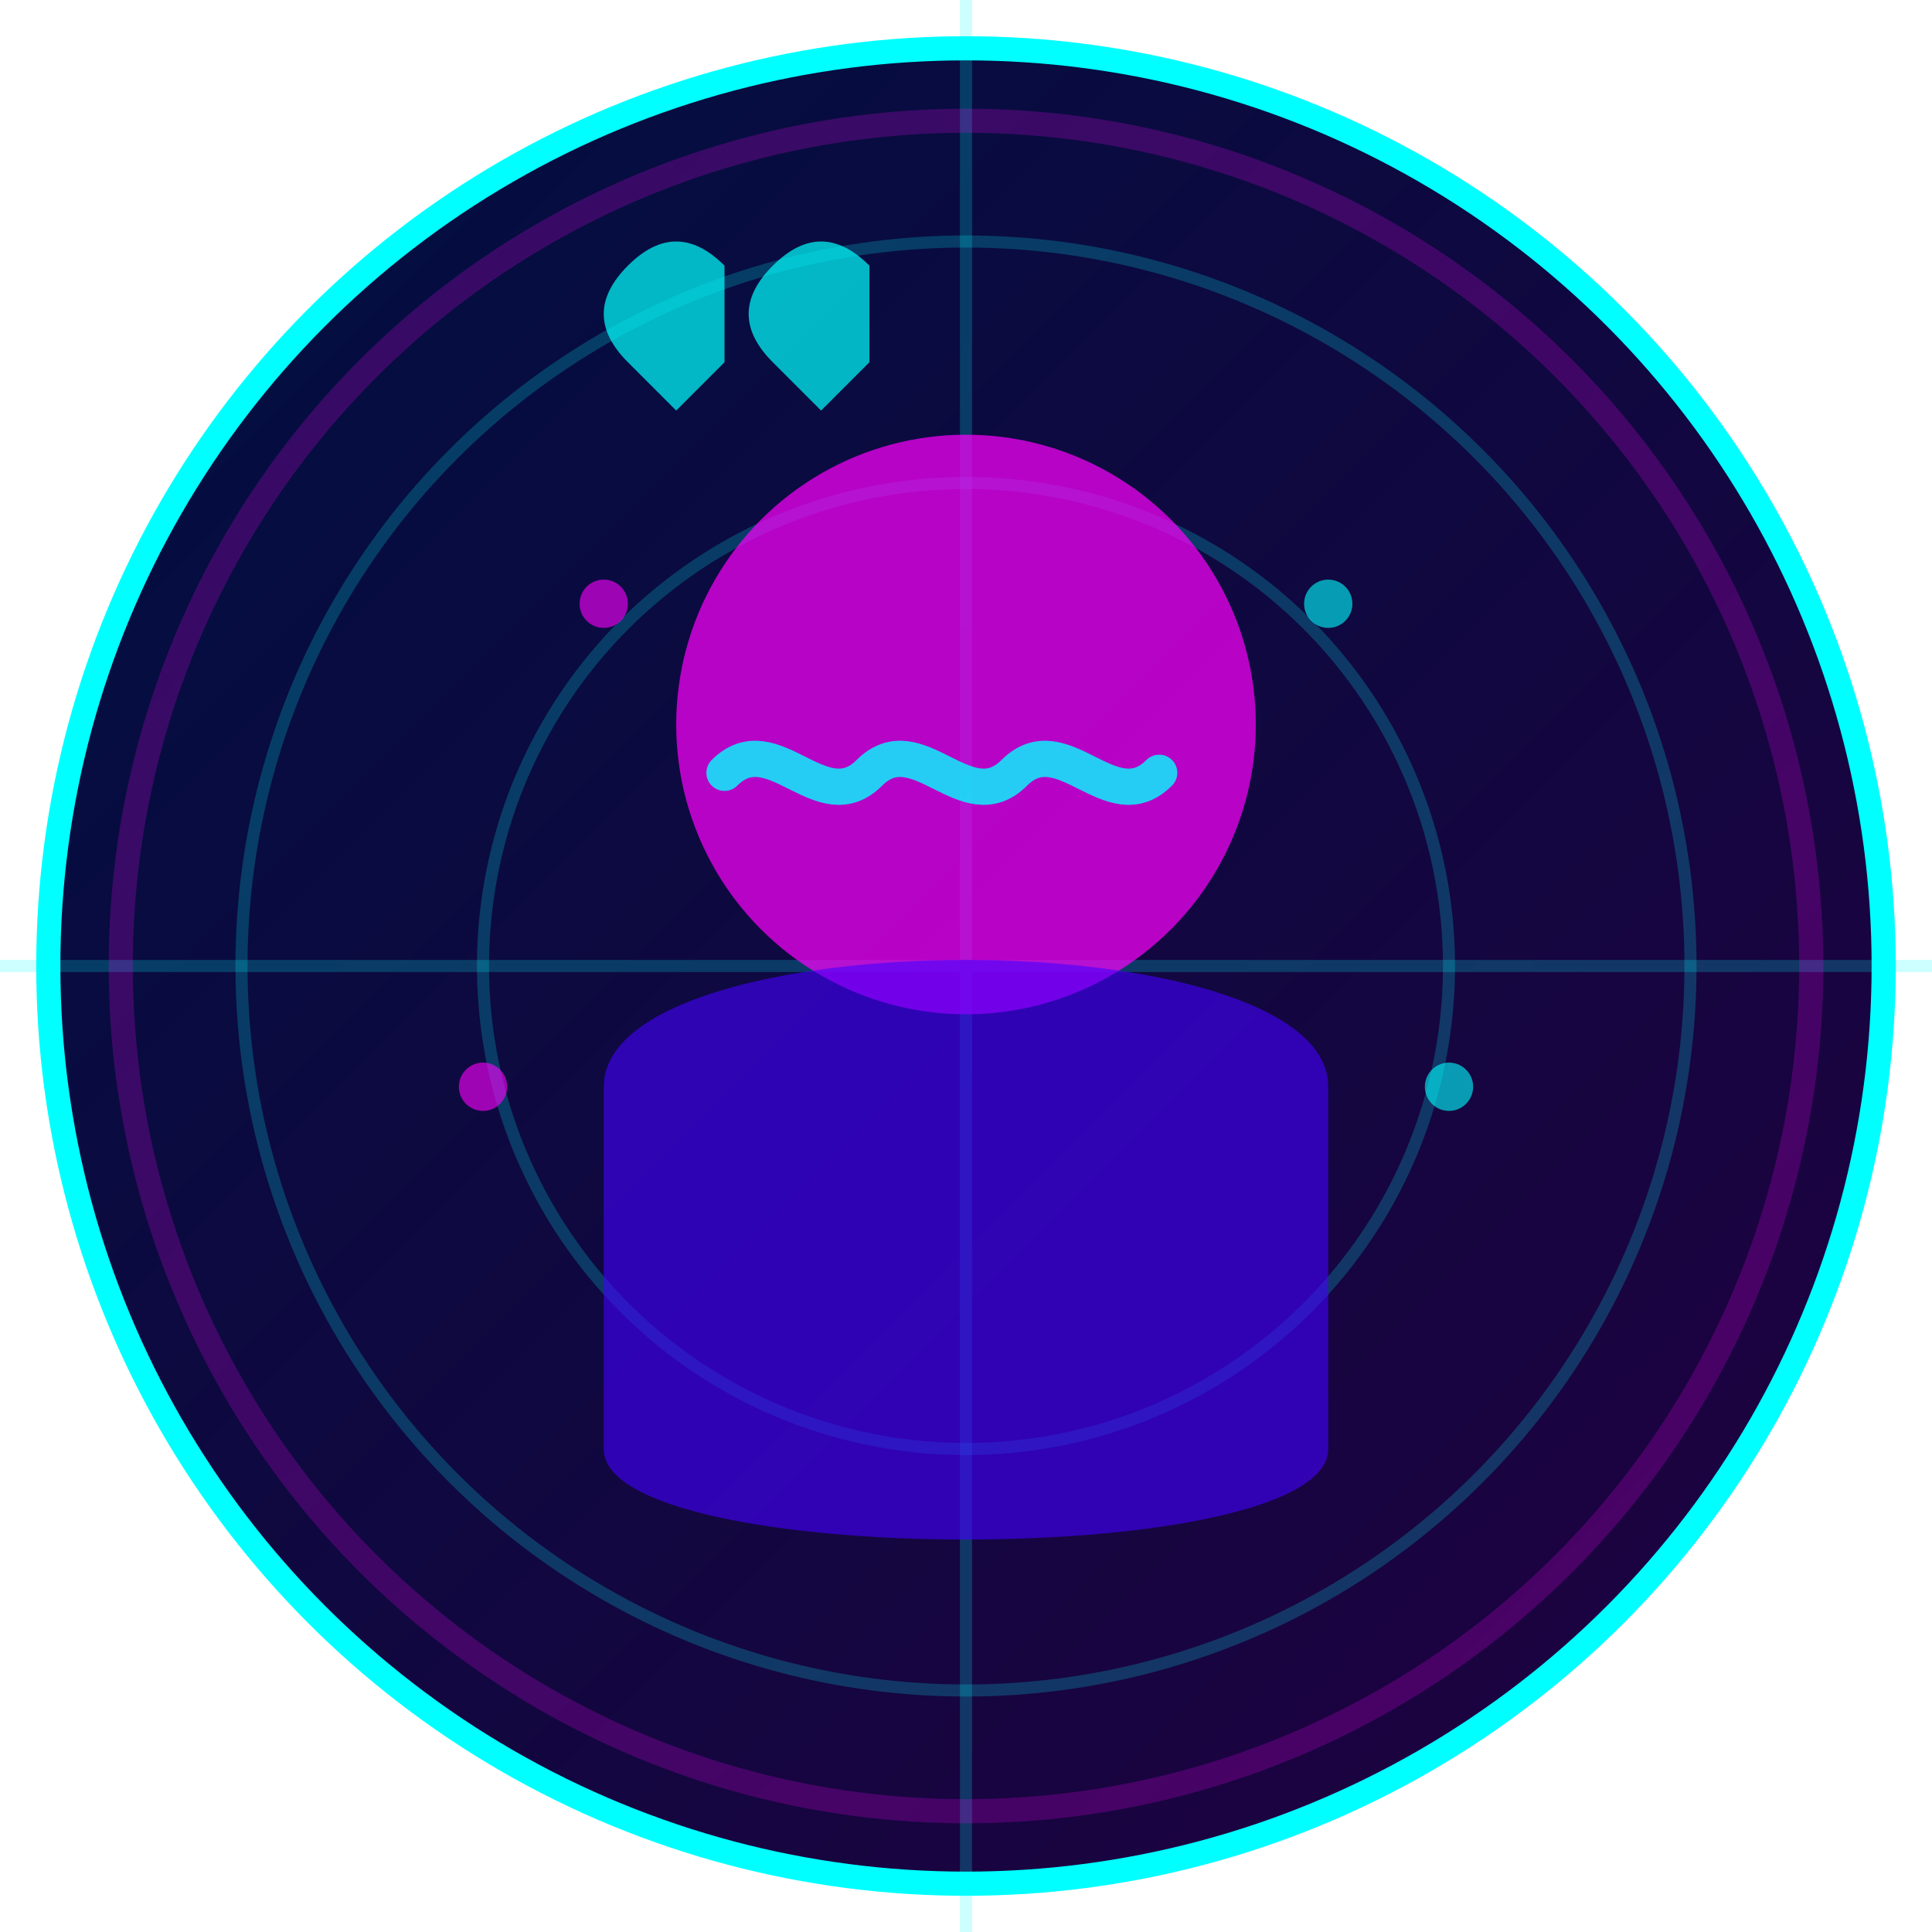
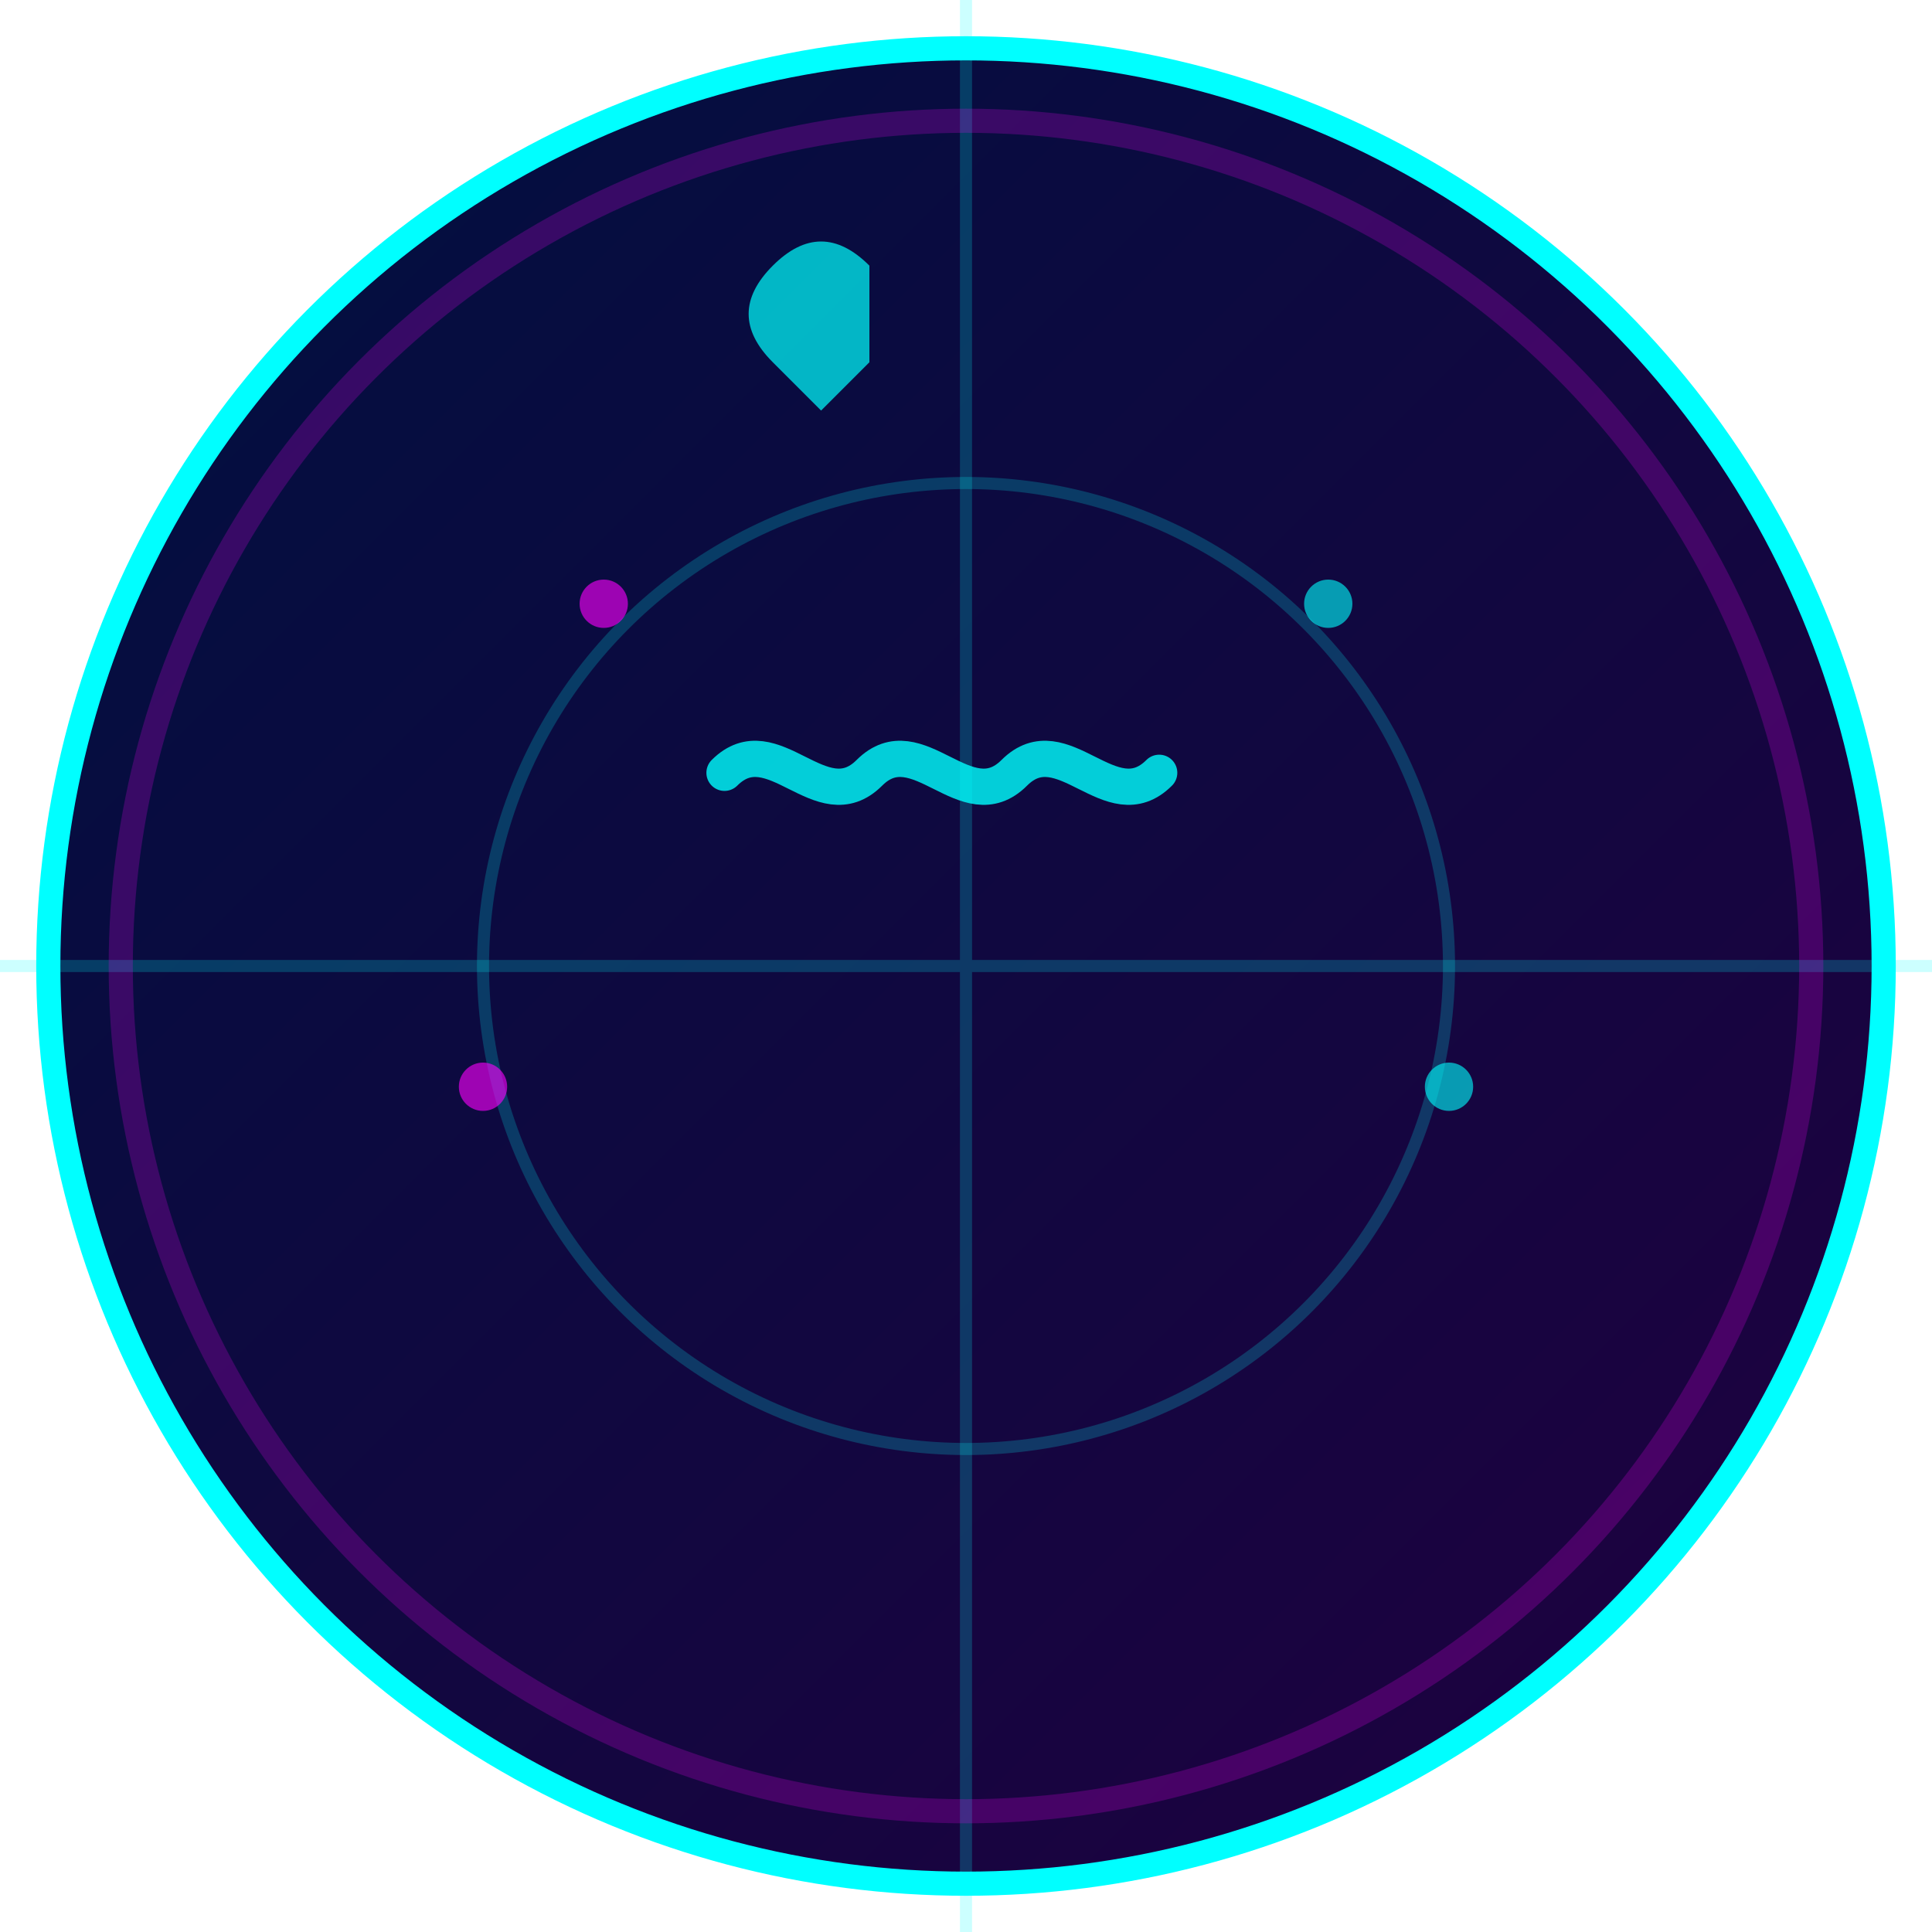
<svg xmlns="http://www.w3.org/2000/svg" width="80" height="80" viewBox="0 0 80 80">
  <defs>
    <linearGradient id="circleGradient" x1="0%" y1="0%" x2="100%" y2="100%">
      <stop offset="0%" stop-color="#001040" />
      <stop offset="100%" stop-color="#200040" />
    </linearGradient>
    <filter id="glow" x="-30%" y="-30%" width="160%" height="160%">
      <feGaussianBlur stdDeviation="2" result="blur" />
      <feFlood flood-color="#FF00FF" flood-opacity="0.6" result="glowColor" />
      <feComposite in="glowColor" in2="blur" operator="in" result="softGlow" />
      <feMerge>
        <feMergeNode in="softGlow" />
        <feMergeNode in="SourceGraphic" />
      </feMerge>
    </filter>
  </defs>
  <circle cx="40" cy="40" r="38" fill="url(#circleGradient)" stroke="#00FFFF" stroke-width="1" />
  <path d="M0,40 L80,40 M40,0 L40,80" stroke="#00FFFF" stroke-width="0.5" opacity="0.2" />
  <circle cx="40" cy="40" r="20" fill="none" stroke="#00FFFF" stroke-width="0.5" opacity="0.2" />
-   <circle cx="40" cy="40" r="30" fill="none" stroke="#00FFFF" stroke-width="0.5" opacity="0.2" />
  <g filter="url(#glow)">
-     <circle cx="40" cy="30" r="12" fill="#FF00FF" opacity="0.7" />
-     <path d="M25,45 C25,38 55,38 55,45 L55,60 C55,65 25,65 25,60 Z" fill="#4400FF" opacity="0.6" />
-   </g>
+     </g>
  <path d="M30,32 C32,30 34,34 36,32 C38,30 40,34 42,32 C44,30 46,34 48,32" stroke="#00FFFF" stroke-width="1.5" fill="none" stroke-linecap="round" opacity="0.8" />
  <g>
    <circle cx="25" cy="25" r="1" fill="#FF00FF" opacity="0.6">
      <animate attributeName="opacity" values="0.3;0.6;0.3" dur="2s" repeatCount="indefinite" />
    </circle>
    <circle cx="55" cy="25" r="1" fill="#00FFFF" opacity="0.6">
      <animate attributeName="opacity" values="0.3;0.6;0.3" dur="3s" repeatCount="indefinite" />
    </circle>
    <circle cx="20" cy="45" r="1" fill="#FF00FF" opacity="0.6">
      <animate attributeName="opacity" values="0.3;0.6;0.3" dur="2.5s" repeatCount="indefinite" />
    </circle>
    <circle cx="60" cy="45" r="1" fill="#00FFFF" opacity="0.6">
      <animate attributeName="opacity" values="0.3;0.6;0.3" dur="3.5s" repeatCount="indefinite" />
    </circle>
  </g>
-   <path d="M30,15 L28,17 L26,15 Q24,13 26,11 Q28,9 30,11 Z" fill="#00FFFF" opacity="0.7" />
  <path d="M36,15 L34,17 L32,15 Q30,13 32,11 Q34,9 36,11 Z" fill="#00FFFF" opacity="0.7" />
  <circle cx="40" cy="40" r="35" fill="none" stroke="#FF00FF" stroke-width="1" opacity="0.2">
    <animate attributeName="opacity" values="0.1;0.2;0.1" dur="4s" repeatCount="indefinite" />
  </circle>
</svg>